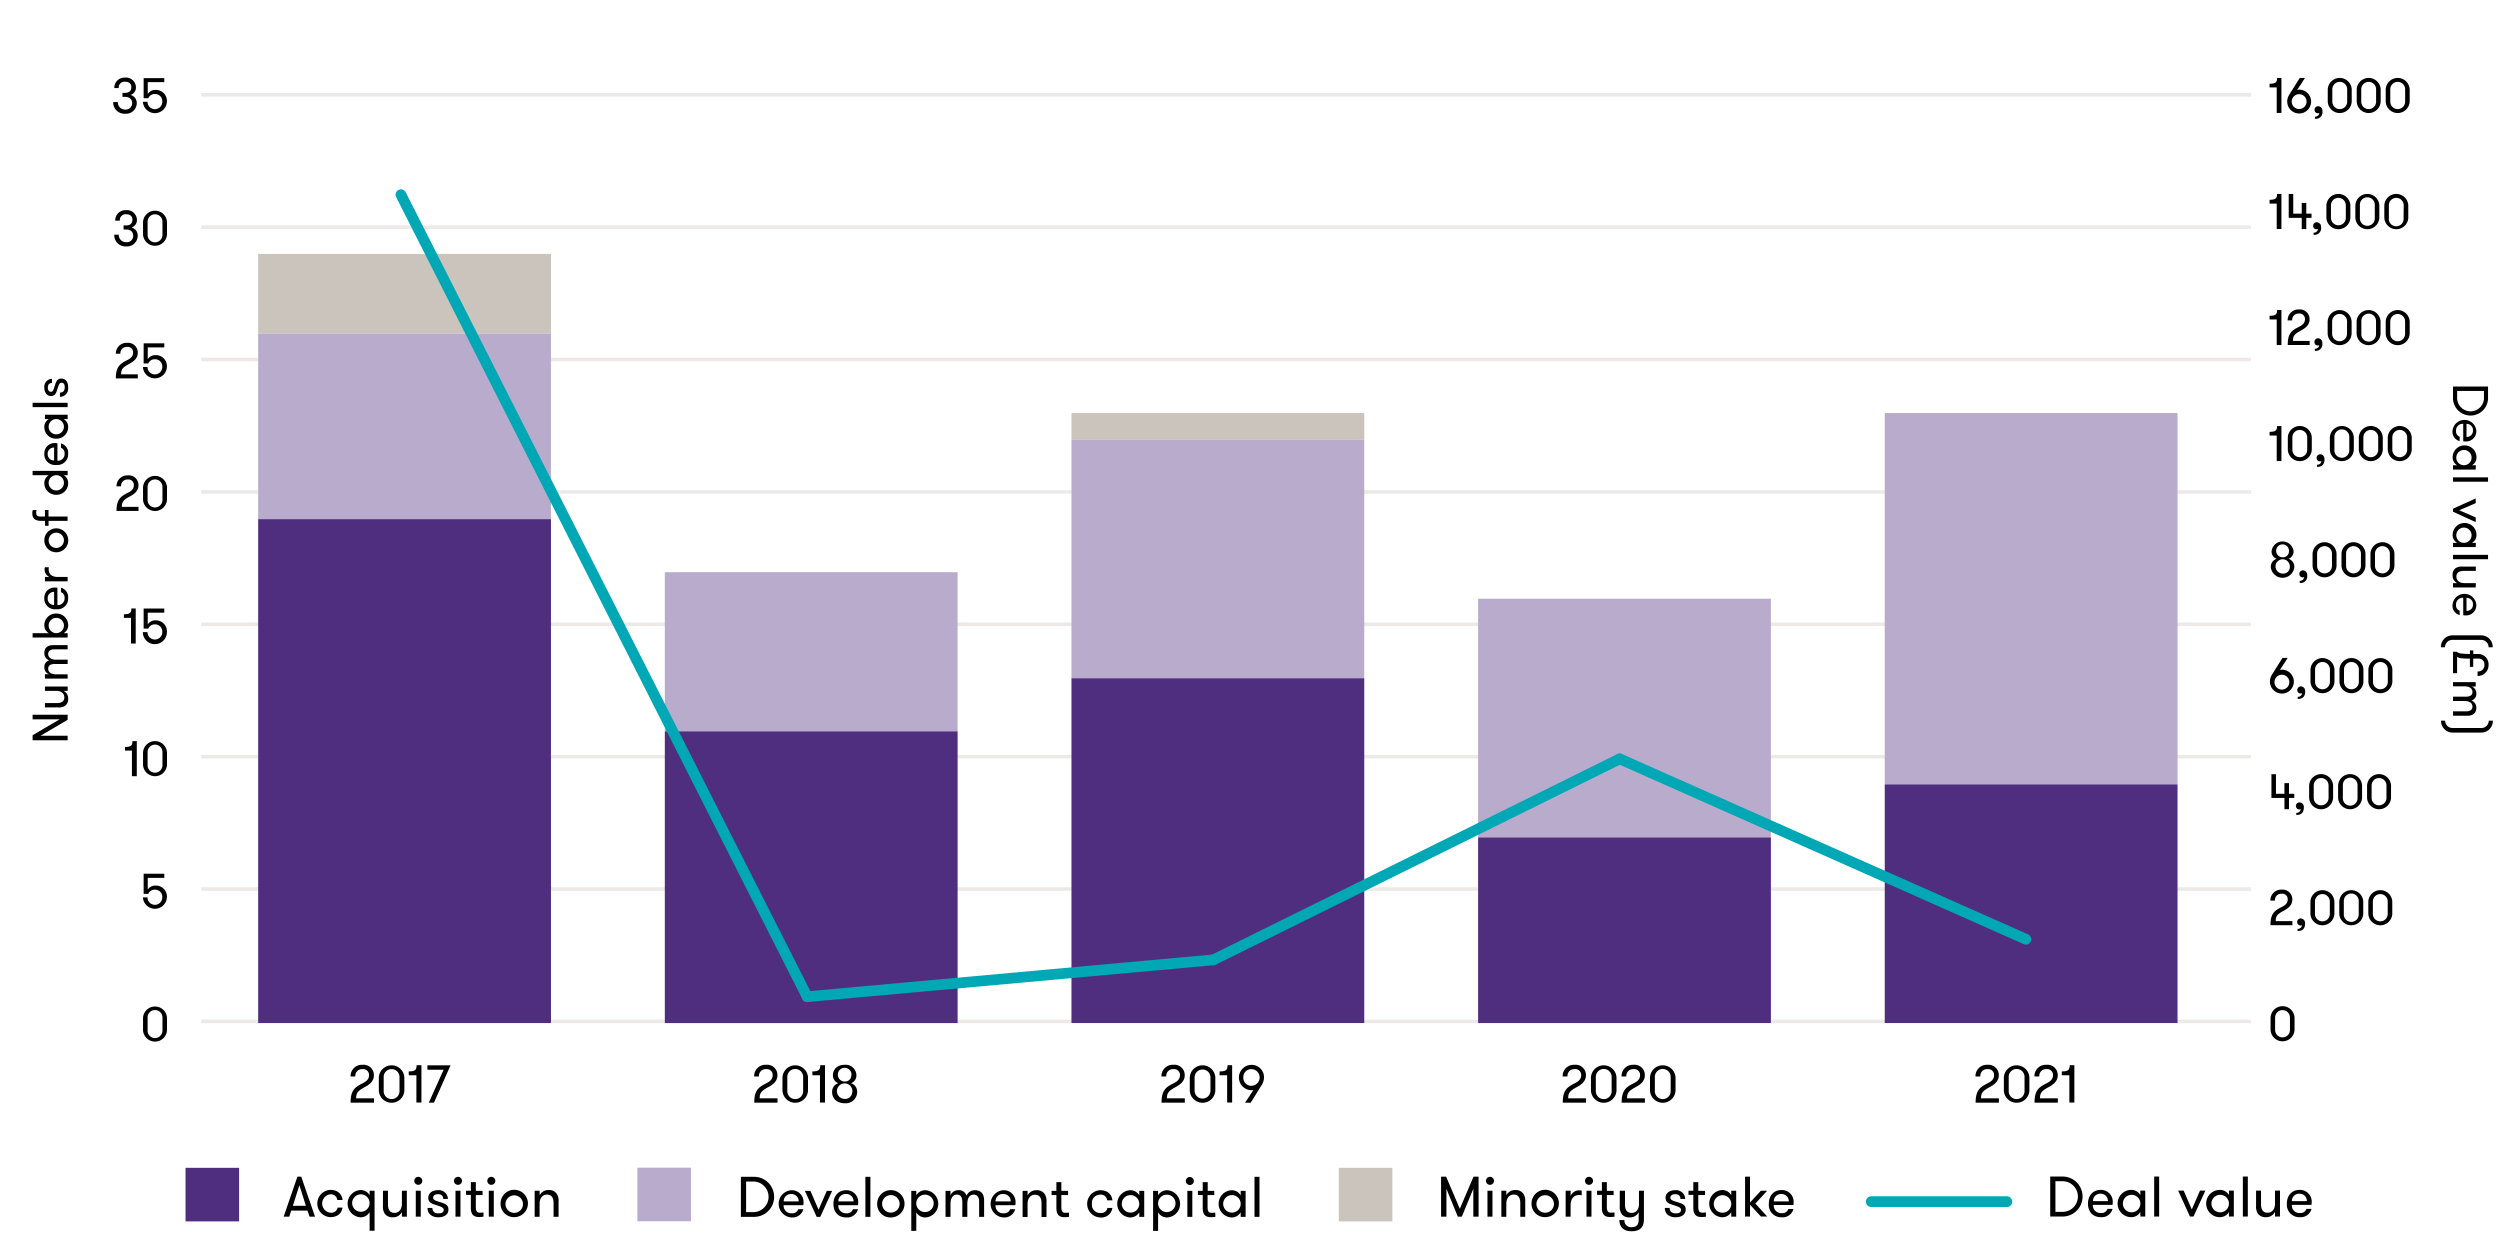
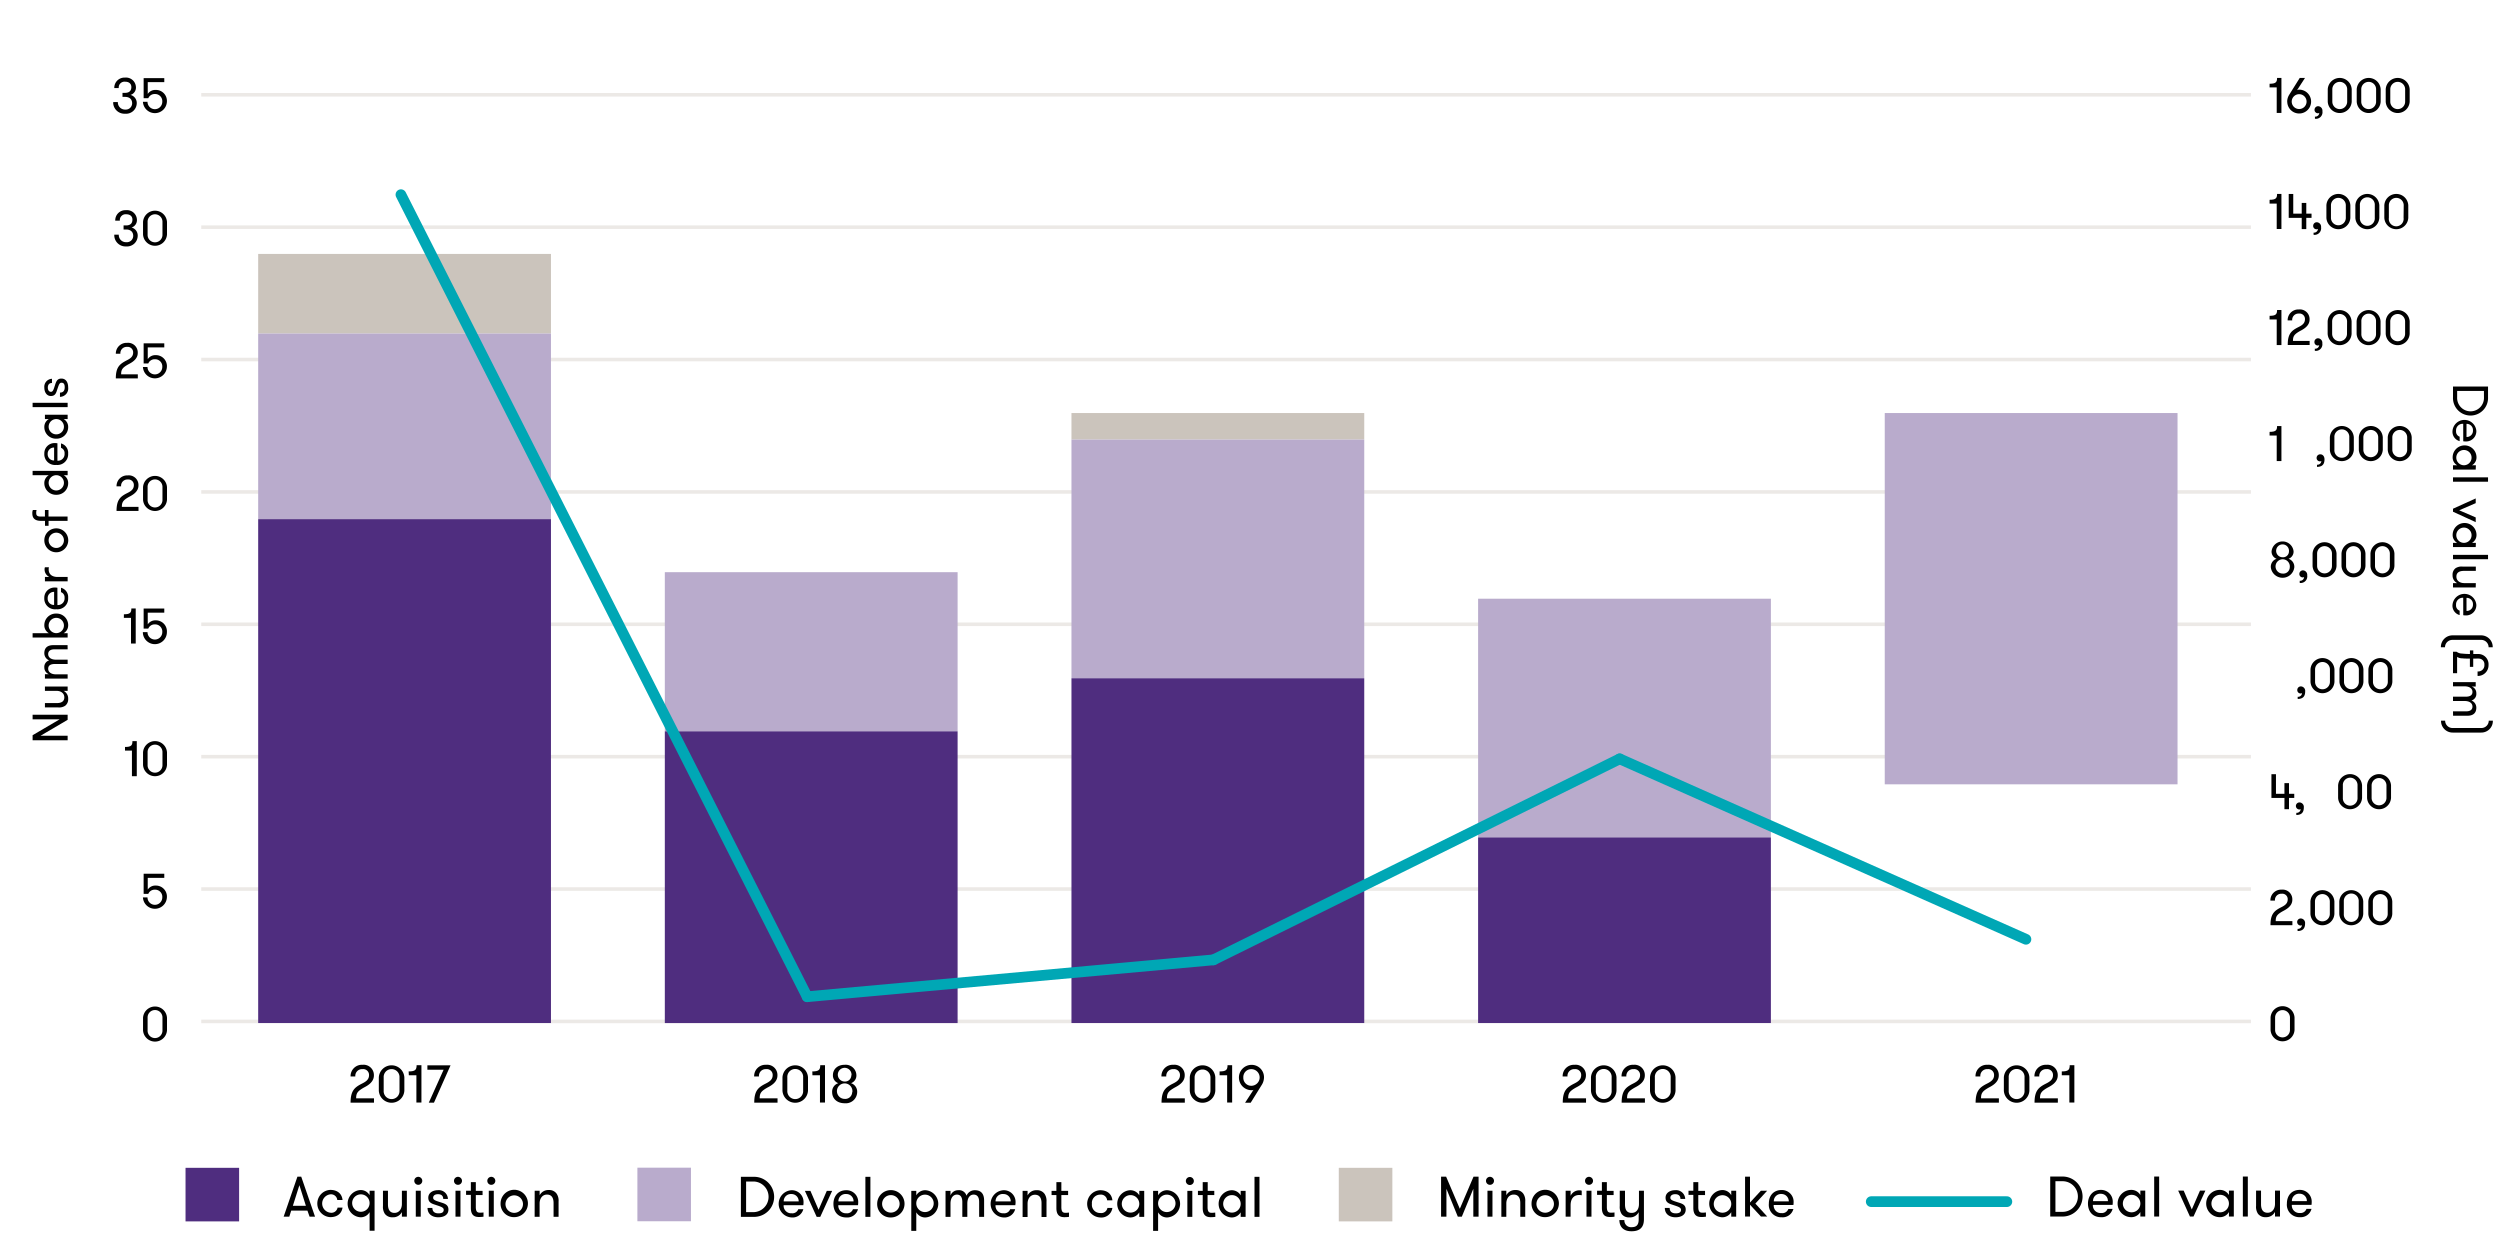
<svg xmlns="http://www.w3.org/2000/svg" id="Layer_1" data-name="Layer 1" viewBox="0 0 700 350">
  <line x1="523.95" y1="336.46" x2="561.92" y2="336.46" style="fill:none;stroke:#00a7b5;stroke-linecap:round;stroke-miterlimit:10;stroke-width:3px" />
  <path d="M577.52,329.43a5.6,5.6,0,1,1,0,11.2h-3.46v-11.2Zm-2,1.31v8.58h2a4.29,4.29,0,1,0,0-8.58Z" />
  <path d="M586,337.37a2.12,2.12,0,0,0,2.26,2.27,1.75,1.75,0,0,0,1.84-1.15h1.41a3.1,3.1,0,0,1-3.25,2.32c-2.45,0-3.63-1.72-3.63-3.81s1.29-3.83,3.58-3.83a3.28,3.28,0,0,1,3.36,3.28,5.83,5.83,0,0,1-.06.92Zm0-1.06h4.21a2,2,0,0,0-2-2.07A2,2,0,0,0,586.05,336.31Z" />
  <path d="M600.67,333.36v7.27H599.3v-1.26a2.9,2.9,0,0,1-2.55,1.44,3.82,3.82,0,0,1,0-7.64,2.9,2.9,0,0,1,2.55,1.44v-1.25ZM599.3,337a2.45,2.45,0,1,0-4.9,0,2.45,2.45,0,1,0,4.9,0Z" />
  <path d="M603.17,329.43h1.39v11.2h-1.39Z" />
  <path d="M611.42,333.36l2.28,5.29,2.3-5.29h1.51l-3.33,7.27h-1l-3.3-7.27Z" />
  <path d="M625.47,333.36v7.27H624.1v-1.26a2.9,2.9,0,0,1-2.55,1.44,3.82,3.82,0,0,1,0-7.64,2.9,2.9,0,0,1,2.55,1.44v-1.25ZM624.1,337a2.45,2.45,0,1,0-4.9,0,2.45,2.45,0,1,0,4.9,0Z" />
  <path d="M628,329.43h1.39v11.2H628Z" />
  <path d="M638.4,333.36v7.27H637v-1.3a2.74,2.74,0,0,1-2.56,1.48,2.59,2.59,0,0,1-2.2-.95,3.5,3.5,0,0,1-.54-2.21v-4.29h1.39v3.85c0,1.34.48,2.36,1.83,2.36s2.08-1.16,2.08-2.48v-3.73Z" />
  <path d="M641.71,337.37a2.12,2.12,0,0,0,2.26,2.27,1.76,1.76,0,0,0,1.84-1.15h1.41a3.1,3.1,0,0,1-3.25,2.32,3.48,3.48,0,0,1-3.64-3.81c0-2.2,1.3-3.83,3.59-3.83a3.28,3.28,0,0,1,3.36,3.28,5.83,5.83,0,0,1-.06.92Zm0-1.06h4.21a2,2,0,0,0-2.05-2.07A2,2,0,0,0,641.73,336.31Z" />
  <rect x="374.86" y="326.99" width="15" height="15" style="fill:#cbc4bc" />
  <path d="M414,340.67h-1.47v-7.81l-3.22,7.81h-1.12L405,332.86v7.81H403.5V329.46h1.41l3.84,9,3.84-9H414Z" />
  <path d="M417.18,329.51a1.14,1.14,0,0,1,1.14,1.14,1.12,1.12,0,0,1-1.14,1.1,1.1,1.1,0,0,1-1.1-1.1A1.12,1.12,0,0,1,417.18,329.51Zm-.69,3.89h1.4v7.27h-1.4Z" />
  <path d="M420.38,333.4h1.39v1.28a2.73,2.73,0,0,1,2.57-1.47,2.51,2.51,0,0,1,2.17,1,3.46,3.46,0,0,1,.56,2.21v4.29h-1.39v-3.86c0-1.34-.48-2.37-1.84-2.37s-2.07,1.19-2.07,2.48v3.75h-1.39Z" />
  <path d="M428.83,337a3.83,3.83,0,1,1,3.81,3.8A3.72,3.72,0,0,1,428.83,337Zm6.27,0a2.45,2.45,0,1,0-2.46,2.56A2.45,2.45,0,0,0,435.1,337Z" />
  <path d="M442.88,334.68a2.87,2.87,0,0,0-.69-.08c-1.61,0-2.42,1.14-2.42,2.88v3.19h-1.39V333.4h1.39v1.43a2.67,2.67,0,0,1,2.42-1.54,1.78,1.78,0,0,1,.69.11Z" />
  <path d="M444.91,329.51a1.14,1.14,0,0,1,1.14,1.14,1.12,1.12,0,0,1-1.14,1.1,1.1,1.1,0,0,1-1.1-1.1A1.12,1.12,0,0,1,444.91,329.51Zm-.69,3.89h1.39v7.27h-1.39Z" />
  <path d="M452.06,340.67a8.05,8.05,0,0,1-1.25.09c-.89,0-2.28-.16-2.28-2.54v-3.65h-1.35V333.4h1.35V331h1.39v2.45h1.89v1.17h-1.89v3.35c0,1.4.5,1.58,1.2,1.58a8.26,8.26,0,0,0,.94-.06Z" />
  <path d="M453.42,341.61h1.41a1.86,1.86,0,0,0,2,2c1.24,0,2-.49,2-2.16v-2.05a2.68,2.68,0,0,1-2.55,1.47,2.55,2.55,0,0,1-2.2-.92,3.61,3.61,0,0,1-.55-2.28V333.4H455v3.81c0,1.41.42,2.4,1.86,2.4s2.05-1.17,2.05-2.48V333.4h1.39v8c0,2.32-1.21,3.35-3.46,3.35C454.75,344.77,453.47,343.71,453.42,341.61Z" />
  <path d="M472,338.67c0,1.45-1.22,2.17-2.85,2.17s-3-.86-3-2.62h1.36c0,1.1.73,1.52,1.71,1.52s1.46-.32,1.46-1-.87-.9-2.32-1.39c-1.11-.35-2-.69-2-2s1.2-2.1,2.7-2.1a2.55,2.55,0,0,1,2.8,2.45h-1.34c0-.85-.51-1.33-1.47-1.33-.77,0-1.35.35-1.35,1s.76.85,2.1,1.28C470.94,337,472,337.29,472,338.67Z" />
  <path d="M477.66,340.67a8.05,8.05,0,0,1-1.25.09c-.89,0-2.28-.16-2.28-2.54v-3.65h-1.35V333.4h1.35V331h1.39v2.45h1.89v1.17h-1.89v3.35c0,1.4.49,1.58,1.2,1.58a8.26,8.26,0,0,0,.94-.06Z" />
  <path d="M486.13,333.4v7.27h-1.38V339.4a2.89,2.89,0,0,1-2.54,1.44,3.82,3.82,0,0,1,0-7.63,2.89,2.89,0,0,1,2.54,1.44V333.4ZM484.75,337a2.45,2.45,0,1,0-2.46,2.56A2.45,2.45,0,0,0,484.75,337Z" />
  <path d="M491.5,337l3.32,3.63h-1.76l-3.05-3.3v3.3h-1.39V329.46H490v7.25l3.05-3.31h1.76Z" />
  <path d="M496.65,337.4a2.12,2.12,0,0,0,2.26,2.28,1.75,1.75,0,0,0,1.84-1.16h1.41a3.09,3.09,0,0,1-3.25,2.32,3.46,3.46,0,0,1-3.63-3.8c0-2.2,1.29-3.83,3.58-3.83a3.27,3.27,0,0,1,3.36,3.28,5.71,5.71,0,0,1-.06.91Zm0-1h4.21a2,2,0,0,0-2.05-2.07A2,2,0,0,0,496.67,336.35Z" />
  <rect x="178.47" y="326.95" width="15" height="15" style="fill:#b9abcc" />
  <path d="M210.91,329.51a5.61,5.61,0,1,1,0,11.21h-3.46V329.51Zm-2,1.31v8.58h2a4.29,4.29,0,1,0,0-8.58Z" />
  <path d="M219.42,337.45a2.11,2.11,0,0,0,2.26,2.27,1.75,1.75,0,0,0,1.84-1.15h1.41a3.1,3.1,0,0,1-3.25,2.32,3.82,3.82,0,0,1-.05-7.63,3.27,3.27,0,0,1,3.36,3.28,5.71,5.71,0,0,1-.06.91Zm0-1.06h4.21a2,2,0,0,0-2.05-2.06A2,2,0,0,0,219.44,336.39Z" />
  <path d="M226.92,333.45l2.28,5.28,2.3-5.28H233l-3.33,7.27h-1l-3.3-7.27Z" />
  <path d="M234.73,337.45a2.12,2.12,0,0,0,2.26,2.27,1.74,1.74,0,0,0,1.84-1.15h1.41a3.1,3.1,0,0,1-3.25,2.32c-2.45,0-3.63-1.71-3.63-3.81s1.29-3.82,3.58-3.82a3.27,3.27,0,0,1,3.36,3.28,5.71,5.71,0,0,1-.06.91Zm0-1.06H239a2,2,0,0,0-2.05-2.06A2,2,0,0,0,234.75,336.39Z" />
  <path d="M242.31,329.51h1.4v11.21h-1.4Z" />
  <path d="M245.61,337.08a3.83,3.83,0,1,1,3.81,3.81A3.72,3.72,0,0,1,245.61,337.08Zm6.28,0a2.45,2.45,0,1,0-4.9,0,2.45,2.45,0,1,0,4.9,0Z" />
  <path d="M256.56,334.7a2.86,2.86,0,0,1,2.53-1.44,3.82,3.82,0,0,1,0,7.63,2.86,2.86,0,0,1-2.53-1.44v5.2h-1.4v-11.2h1.4Zm0,2.38A2.44,2.44,0,1,0,259,334.5,2.44,2.44,0,0,0,256.56,337.08Z" />
  <path d="M274.16,340.72v-4.18c0-1.35-.54-2.05-1.54-2.05s-1.77.83-1.77,2.53v3.7h-1.4v-4.1c0-1.47-.54-2.13-1.52-2.13s-1.79.83-1.79,2.53v3.7h-1.39v-7.27h1.39v1.3a2.24,2.24,0,0,1,2.15-1.49,2.15,2.15,0,0,1,2.33,1.55,2.49,2.49,0,0,1,2.34-1.55c1.94,0,2.59,1.26,2.59,2.86v4.6Z" />
  <path d="M278.75,337.45a2.1,2.1,0,0,0,2.25,2.27,1.76,1.76,0,0,0,1.85-1.15h1.4a3.1,3.1,0,0,1-3.25,2.32,3.82,3.82,0,0,1,0-7.63,3.27,3.27,0,0,1,3.36,3.28,4.91,4.91,0,0,1-.07.91Zm0-1.06H283a2,2,0,0,0-2-2.06A2,2,0,0,0,278.76,336.39Z" />
  <path d="M286.33,333.45h1.39v1.28a2.72,2.72,0,0,1,2.56-1.47,2.52,2.52,0,0,1,2.18,1,3.46,3.46,0,0,1,.56,2.21v4.29h-1.39v-3.86c0-1.35-.48-2.37-1.84-2.37s-2.07,1.18-2.07,2.48v3.75h-1.39Z" />
  <path d="M299.32,340.72a9.49,9.49,0,0,1-1.24.09c-.9,0-2.29-.16-2.29-2.54v-3.65h-1.35v-1.17h1.35V331h1.39v2.45h1.89v1.17h-1.89V338c0,1.41.5,1.59,1.2,1.59a8.06,8.06,0,0,0,.94-.07Z" />
  <path d="M310,336.09a1.76,1.76,0,0,0-2-1.59,2.31,2.31,0,0,0-2.26,2.58,2.28,2.28,0,0,0,2.34,2.56,1.75,1.75,0,0,0,2-1.42h1.39a3.11,3.11,0,0,1-3.44,2.67,3.82,3.82,0,0,1,0-7.63c2.35,0,3.31,1.42,3.44,2.83Z" />
  <path d="M320.38,333.45v7.27H319v-1.27a2.9,2.9,0,0,1-2.55,1.44,3.82,3.82,0,0,1,0-7.63A2.9,2.9,0,0,1,319,334.7v-1.25ZM319,337.08a2.45,2.45,0,1,0-4.9,0,2.45,2.45,0,1,0,4.9,0Z" />
  <path d="M324.27,334.7a2.86,2.86,0,0,1,2.53-1.44,3.82,3.82,0,0,1,0,7.63,2.86,2.86,0,0,1-2.53-1.44v5.2h-1.4v-11.2h1.4Zm0,2.38a2.44,2.44,0,1,0,2.46-2.58A2.44,2.44,0,0,0,324.27,337.08Z" />
  <path d="M333.15,329.56a1.14,1.14,0,0,1,1.13,1.14,1.12,1.12,0,1,1-1.13-1.14Zm-.69,3.89h1.39v7.27h-1.39Z" />
  <path d="M340.3,340.72a9.53,9.53,0,0,1-1.25.09c-.89,0-2.29-.16-2.29-2.54v-3.65h-1.34v-1.17h1.34V331h1.4v2.45H340v1.17h-1.88V338c0,1.41.49,1.59,1.2,1.59a8.42,8.42,0,0,0,.94-.07Z" />
  <path d="M348.77,333.45v7.27h-1.38v-1.27a2.89,2.89,0,0,1-2.55,1.44,3.82,3.82,0,0,1,0-7.63,2.89,2.89,0,0,1,2.55,1.44v-1.25Zm-1.38,3.63a2.45,2.45,0,1,0-4.9,0,2.45,2.45,0,1,0,4.9,0Z" />
  <path d="M351.26,329.51h1.39v11.21h-1.39Z" />
  <rect x="51.95" y="326.99" width="15" height="15" style="fill:#4f2d7f" />
  <path d="M86.68,340.67l-.6-1.71H81.54L81,340.67H79.42l3.86-11.21h1.06l3.87,11.21Zm-2.85-8.82L82,337.63h3.65Z" />
  <path d="M94.44,336a1.76,1.76,0,0,0-2-1.58,2.59,2.59,0,0,0,.08,5.14,1.75,1.75,0,0,0,2-1.43h1.39c-.22,1.51-1.32,2.67-3.44,2.67a3.82,3.82,0,0,1,0-7.63c2.35,0,3.31,1.42,3.44,2.83Z" />
  <path d="M103.49,333.4h1.39v11.21h-1.39V339.4a2.86,2.86,0,0,1-2.53,1.44,3.82,3.82,0,0,1,0-7.63,2.86,2.86,0,0,1,2.53,1.44ZM98.61,337a2.44,2.44,0,1,0,2.42-2.58A2.43,2.43,0,0,0,98.61,337Z" />
  <path d="M113.92,333.4v7.27h-1.39v-1.3a2.72,2.72,0,0,1-2.56,1.47,2.58,2.58,0,0,1-2.19-.94,3.49,3.49,0,0,1-.55-2.21V333.4h1.4v3.84c0,1.35.48,2.37,1.82,2.37s2.08-1.17,2.08-2.48V333.4Z" />
  <path d="M117.11,329.51a1.14,1.14,0,0,1,1.13,1.14,1.12,1.12,0,1,1-1.13-1.14Zm-.69,3.89h1.39v7.27h-1.39Z" />
  <path d="M125.56,338.67c0,1.45-1.22,2.17-2.85,2.17s-3-.86-3-2.62h1.36c0,1.1.73,1.52,1.71,1.52s1.46-.32,1.46-1-.87-.9-2.32-1.39c-1.11-.35-2-.69-2-2s1.2-2.1,2.7-2.1a2.55,2.55,0,0,1,2.8,2.45H124.1c0-.85-.51-1.33-1.47-1.33-.77,0-1.35.35-1.35,1s.75.85,2.1,1.28C124.48,337,125.56,337.29,125.56,338.67Z" />
  <path d="M128.22,329.51a1.14,1.14,0,0,1,1.14,1.14,1.12,1.12,0,0,1-1.14,1.1,1.1,1.1,0,0,1-1.1-1.1A1.13,1.13,0,0,1,128.22,329.51Zm-.68,3.89h1.39v7.27h-1.39Z" />
  <path d="M135.38,340.67a8.15,8.15,0,0,1-1.25.09c-.9,0-2.29-.16-2.29-2.54v-3.65H130.5V333.4h1.34V331h1.39v2.45h1.89v1.17h-1.89v3.35c0,1.4.5,1.58,1.2,1.58a8.61,8.61,0,0,0,.95-.06Z" />
  <path d="M137.55,329.51a1.14,1.14,0,0,1,1.14,1.14,1.12,1.12,0,0,1-1.14,1.1,1.1,1.1,0,0,1-1.1-1.1A1.12,1.12,0,0,1,137.55,329.51Zm-.69,3.89h1.4v7.27h-1.4Z" />
  <path d="M140.16,337a3.83,3.83,0,1,1,3.81,3.8A3.73,3.73,0,0,1,140.16,337Zm6.27,0A2.45,2.45,0,1,0,144,339.6,2.45,2.45,0,0,0,146.43,337Z" />
  <path d="M149.71,333.4h1.39v1.28a2.73,2.73,0,0,1,2.57-1.47,2.51,2.51,0,0,1,2.17,1,3.46,3.46,0,0,1,.56,2.21v4.29H155v-3.86c0-1.34-.48-2.37-1.84-2.37s-2.07,1.19-2.07,2.48v3.75h-1.39Z" />
  <path d="M16.71,201.41H9.13v-1.28h9.81v1.42L11.36,206h7.58v1.27H9.13v-1.41Z" />
  <path d="M12.58,192.22h6.36v1.22H17.8a2.39,2.39,0,0,1,1.29,2.24,2.27,2.27,0,0,1-.83,1.92,3,3,0,0,1-1.93.48H12.58v-1.22h3.36c1.17,0,2.07-.42,2.07-1.6s-1-1.82-2.17-1.82H12.58Z" />
  <path d="M18.94,181.81H15.28c-1.18,0-1.79.47-1.79,1.34s.72,1.56,2.21,1.56h3.24v1.21H15.35c-1.29,0-1.86.48-1.86,1.33s.72,1.57,2.21,1.57h3.24V190H12.58v-1.22h1.13a2,2,0,0,1-1.3-1.87,1.89,1.89,0,0,1,1.36-2,2.17,2.17,0,0,1-1.36-2c0-1.7,1.1-2.27,2.51-2.27h4Z" />
  <path d="M18.94,177.29v1.22H9.13v-1.22h4.54a2.52,2.52,0,0,1-1.26-2.22,3.24,3.24,0,0,1,3.35-3.27,3.23,3.23,0,0,1,3.33,3.27,2.52,2.52,0,0,1-1.26,2.22ZM15.76,173a2.14,2.14,0,1,0,0,4.28,2.14,2.14,0,1,0,0-4.28Z" />
  <path d="M16.08,169.41a1.85,1.85,0,0,0,2-2,1.55,1.55,0,0,0-1-1.61v-1.23a2.7,2.7,0,0,1,2,2.84,3,3,0,0,1-3.33,3.18,3,3,0,0,1-3.35-3.14,2.86,2.86,0,0,1,2.87-2.94,4.44,4.44,0,0,1,.8.06Zm-.93,0v-3.68a1.71,1.71,0,0,0-1.8,1.79A1.75,1.75,0,0,0,15.15,169.39Z" />
  <path d="M13.7,158.83a2.24,2.24,0,0,0-.07.61c0,1.41,1,2.11,2.52,2.11h2.79v1.22H12.58v-1.22h1.24a2.33,2.33,0,0,1-1.34-2.11,1.59,1.59,0,0,1,.1-.61Z" />
  <path d="M15.76,154.64a3.35,3.35,0,1,1,0-6.7,3.35,3.35,0,0,1,0,6.7Zm0-5.49a2.14,2.14,0,1,0,0,4.28,2.14,2.14,0,1,0,0-4.28Z" />
  <path d="M10.25,142.8a2.31,2.31,0,0,0-.11.72c0,.52,0,1.11,1.2,1.11h1.24V142.8h1v1.83h5.34v1.21H13.6v1.38h-1v-1.38H11.47c-2.31,0-2.42-1.41-2.42-2.17a2.07,2.07,0,0,1,.16-.87Z" />
  <path d="M17.83,133.05a2.52,2.52,0,0,1,1.26,2.22,3.24,3.24,0,0,1-3.33,3.27,3.25,3.25,0,0,1-3.35-3.27,2.52,2.52,0,0,1,1.26-2.22H9.13v-1.21h9.81v1.21Zm-2.07,0a2.14,2.14,0,1,0,0,4.28,2.14,2.14,0,1,0,0-4.28Z" />
  <path d="M16.08,129a1.85,1.85,0,0,0,2-2,1.55,1.55,0,0,0-1-1.61v-1.23a2.71,2.71,0,0,1,2,2.84,3,3,0,0,1-3.33,3.18A3,3,0,0,1,12.41,127a2.86,2.86,0,0,1,2.87-2.94,4.44,4.44,0,0,1,.8.06Zm-.93,0v-3.68a1.71,1.71,0,0,0-1.8,1.79A1.74,1.74,0,0,0,15.15,128.93Z" />
  <path d="M12.58,116.13h6.36v1.21H17.83a2.52,2.52,0,0,1,1.26,2.23,3.24,3.24,0,0,1-3.33,3.26,3.24,3.24,0,0,1-3.35-3.26,2.52,2.52,0,0,1,1.26-2.23H12.58Zm3.18,1.21a2.14,2.14,0,1,0,0,4.28,2.14,2.14,0,1,0,0-4.28Z" />
  <path d="M9.13,114v-1.22h9.81V114Z" />
  <path d="M17.18,106c1.28,0,1.91,1.06,1.91,2.49a2.35,2.35,0,0,1-2.3,2.63v-1.19c1,0,1.33-.64,1.33-1.5s-.28-1.27-.91-1.27-.78.76-1.22,2c-.3,1-.6,1.72-1.75,1.72s-1.83-1.05-1.83-2.36a2.24,2.24,0,0,1,2.14-2.46v1.18c-.74,0-1.16.45-1.16,1.29,0,.67.31,1.18.88,1.18s.74-.66,1.12-1.84C15.7,106.89,16,106,17.18,106Z" />
  <path d="M635.76,284.91a3.36,3.36,0,0,1,6.71,0v3.48a3.36,3.36,0,0,1-6.71,0Zm5.43,0a2.08,2.08,0,1,0-4.16,0v3.48a2.08,2.08,0,1,0,4.16,0Z" />
  <path d="M638.47,254.17c1-.5,2.09-1,2.09-2.34a1.52,1.52,0,0,0-1.72-1.58,1.75,1.75,0,0,0-1.85,1.92h-1.28a3,3,0,0,1,3.14-3.07,2.72,2.72,0,0,1,3,2.85c0,1.82-1.8,2.73-2.65,3.18-1.64.92-2,1.45-2,2.78h4.67v1.15h-6.13C635.71,256,636.77,255.07,638.47,254.17Z" />
  <path d="M644.24,257.17a1.26,1.26,0,0,1,1.18,1.41c0,1.55-.8,2.09-2.1,2.11v-.61a1.12,1.12,0,0,0,1-.43,1.1,1.1,0,0,0,.21-.62.52.52,0,0,1-.33.12,1,1,0,0,1-1-1A1,1,0,0,1,644.24,257.17Z" />
  <path d="M646.92,252.42a3.36,3.36,0,0,1,6.71,0v3.48a3.36,3.36,0,0,1-6.71,0Zm5.43,0a2.08,2.08,0,1,0-4.16,0v3.48a2.08,2.08,0,1,0,4.16,0Z" />
  <path d="M655,252.42a3.36,3.36,0,0,1,6.71,0v3.48a3.36,3.36,0,0,1-6.71,0Zm5.44,0a2.09,2.09,0,1,0-4.17,0v3.48a2.09,2.09,0,1,0,4.17,0Z" />
  <path d="M663.13,252.42a3.36,3.36,0,0,1,6.71,0v3.48a3.36,3.36,0,0,1-6.71,0Zm5.43,0a2.08,2.08,0,1,0-4.16,0v3.48a2.08,2.08,0,1,0,4.16,0Z" />
  <path d="M639.65,223.42H636v-6.65h1.27v5.5h2.37v-3h1.28v3h1.47v1.15h-1.47v3.15h-1.28Z" />
  <path d="M643.89,224.68a1.26,1.26,0,0,1,1.18,1.41c0,1.55-.8,2.09-2.1,2.11v-.61a1.12,1.12,0,0,0,1-.43,1.1,1.1,0,0,0,.21-.62.52.52,0,0,1-.33.12,1,1,0,0,1-1-1A1,1,0,0,1,643.89,224.68Z" />
-   <path d="M646.56,219.93a3.36,3.36,0,0,1,6.71,0v3.48a3.36,3.36,0,0,1-6.71,0Zm5.44,0a2.08,2.08,0,1,0-4.16,0v3.48a2.08,2.08,0,1,0,4.16,0Z" />
  <path d="M654.67,219.93a3.36,3.36,0,0,1,6.71,0v3.48a3.36,3.36,0,0,1-6.71,0Zm5.44,0a2.08,2.08,0,0,0-2.11-2.18,2.06,2.06,0,0,0-2,2.18v3.48a2.07,2.07,0,0,0,2,2.18,2.09,2.09,0,0,0,2.11-2.18Z" />
  <path d="M662.78,219.93a3.36,3.36,0,0,1,6.71,0v3.48a3.36,3.36,0,0,1-6.71,0Zm5.43,0a2.08,2.08,0,1,0-4.16,0v3.48a2.08,2.08,0,1,0,4.16,0Z" />
-   <path d="M635.58,190.9a3.71,3.71,0,0,1,.57-2l2.93-4.67h1.47l-2.24,3.44a1.06,1.06,0,0,1,.6-.17,3.35,3.35,0,1,1-3.33,3.35Zm5.43,0a2.08,2.08,0,1,0-2.1,2.19A2.08,2.08,0,0,0,641,190.9Z" />
  <path d="M644.27,192.19a1.26,1.26,0,0,1,1.18,1.41c0,1.55-.8,2.09-2.1,2.11v-.61a1.09,1.09,0,0,0,1-.43,1,1,0,0,0,.21-.62.47.47,0,0,1-.32.12.94.94,0,0,1-1-1A1,1,0,0,1,644.27,192.19Z" />
  <path d="M646.94,187.44a3.36,3.36,0,0,1,6.71,0v3.48a3.36,3.36,0,0,1-6.71,0Zm5.44,0a2.08,2.08,0,1,0-4.16,0v3.48a2.08,2.08,0,1,0,4.16,0Z" />
  <path d="M655.05,187.44a3.36,3.36,0,0,1,6.71,0v3.48a3.36,3.36,0,0,1-6.71,0Zm5.43,0a2.08,2.08,0,1,0-4.16,0v3.48a2.08,2.08,0,1,0,4.16,0Z" />
  <path d="M663.15,187.44a3.36,3.36,0,0,1,6.71,0v3.48a3.36,3.36,0,0,1-6.71,0Zm5.44,0a2.08,2.08,0,1,0-4.16,0v3.48a2.08,2.08,0,1,0,4.16,0Z" />
  <path d="M635.83,158.83a2.34,2.34,0,0,1,1.62-2.37,2.13,2.13,0,0,1-1.41-2.11,3.1,3.1,0,0,1,6.16,0,2.13,2.13,0,0,1-1.41,2.11,2.37,2.37,0,0,1,1.62,2.37,3.31,3.31,0,0,1-6.58,0Zm5.31,0a2,2,0,1,0-2,1.77A1.81,1.81,0,0,0,641.14,158.83Zm-.23-4.43a1.8,1.8,0,1,0-1.79,1.63A1.64,1.64,0,0,0,640.91,154.4Z" />
  <path d="M644.84,159.7a1.26,1.26,0,0,1,1.18,1.41,1.85,1.85,0,0,1-2.1,2.11v-.61a1.08,1.08,0,0,0,1.22-1.05.51.51,0,0,1-.32.11.94.94,0,0,1-1-1A1,1,0,0,1,644.84,159.7Z" />
  <path d="M647.52,155a3.36,3.36,0,0,1,6.71,0v3.47a3.36,3.36,0,0,1-6.71,0Zm5.43,0a2.08,2.08,0,1,0-4.16,0v3.47a2.08,2.08,0,1,0,4.16,0Z" />
  <path d="M655.62,155a3.36,3.36,0,0,1,6.71,0v3.47a3.36,3.36,0,0,1-6.71,0Zm5.44,0a2.08,2.08,0,1,0-4.16,0v3.47a2.08,2.08,0,1,0,4.16,0Z" />
  <path d="M663.73,155a3.36,3.36,0,0,1,6.71,0v3.47a3.36,3.36,0,0,1-6.71,0Zm5.43,0a2.08,2.08,0,1,0-4.16,0v3.47a2.08,2.08,0,1,0,4.16,0Z" />
  <path d="M635.49,120.92c1.75,0,2.09-.45,2.09-1.62h1.22v9.8h-1.32v-7.16h-2Z" />
-   <path d="M640.59,122.46a3.36,3.36,0,0,1,6.71,0v3.48a3.36,3.36,0,0,1-6.71,0Zm5.43,0a2.08,2.08,0,1,0-4.16,0v3.48a2.08,2.08,0,1,0,4.16,0Z" />
  <path d="M649.69,127.21c.7,0,1.17.59,1.17,1.41,0,1.55-.79,2.09-2.1,2.11v-.61a1.11,1.11,0,0,0,1-.43,1.07,1.07,0,0,0,.21-.62.47.47,0,0,1-.32.11.94.94,0,0,1-1-1A1,1,0,0,1,649.69,127.21Z" />
  <path d="M652.36,122.46a3.36,3.36,0,0,1,6.71,0v3.48a3.36,3.36,0,0,1-6.71,0Zm5.44,0a2.09,2.09,0,1,0-4.17,0v3.48a2.09,2.09,0,1,0,4.17,0Z" />
  <path d="M660.47,122.46a3.36,3.36,0,0,1,6.71,0v3.48a3.36,3.36,0,0,1-6.71,0Zm5.43,0a2.08,2.08,0,1,0-4.16,0v3.48a2.08,2.08,0,1,0,4.16,0Z" />
  <path d="M668.57,122.46a3.36,3.36,0,0,1,6.71,0v3.48a3.36,3.36,0,0,1-6.71,0Zm5.44,0a2.08,2.08,0,1,0-4.16,0v3.48a2.08,2.08,0,1,0,4.16,0Z" />
  <path d="M635.49,88.43c1.75,0,2.09-.45,2.09-1.63h1.22v9.81h-1.32V89.45h-2Z" />
  <path d="M643.3,91.72c1-.5,2.09-1,2.09-2.34a1.52,1.52,0,0,0-1.72-1.58,1.75,1.75,0,0,0-1.85,1.92h-1.28a3,3,0,0,1,3.14-3.07,2.71,2.71,0,0,1,3,2.84c0,1.82-1.8,2.74-2.65,3.18-1.64.93-2,1.46-2,2.79h4.67v1.15h-6.13C640.54,93.51,641.6,92.62,643.3,91.72Z" />
  <path d="M649.07,94.72a1.26,1.26,0,0,1,1.18,1.41,1.84,1.84,0,0,1-2.1,2.1v-.6a1.08,1.08,0,0,0,1.22-1,.52.52,0,0,1-.33.11.94.94,0,0,1-1-1A1,1,0,0,1,649.07,94.72Z" />
  <path d="M651.74,90a3.36,3.36,0,0,1,6.71,0v3.47a3.36,3.36,0,0,1-6.71,0Zm5.44,0A2.08,2.08,0,1,0,653,90v3.47a2.08,2.08,0,1,0,4.16,0Z" />
  <path d="M659.85,90a3.36,3.36,0,0,1,6.71,0v3.47a3.36,3.36,0,0,1-6.71,0Zm5.44,0a2.08,2.08,0,0,0-2.11-2.18,2.06,2.06,0,0,0-2,2.18v3.47a2.07,2.07,0,0,0,2,2.19,2.1,2.1,0,0,0,2.11-2.19Z" />
  <path d="M668,90a3.36,3.36,0,0,1,6.71,0v3.47a3.36,3.36,0,0,1-6.71,0Zm5.43,0a2.08,2.08,0,1,0-4.16,0v3.47a2.08,2.08,0,1,0,4.16,0Z" />
  <path d="M635.49,55.94c1.75,0,2.09-.45,2.09-1.63h1.22v9.81h-1.32V57h-2Z" />
  <path d="M644.48,61h-3.64V54.31h1.27v5.51h2.37v-3h1.28v3h1.47V61h-1.47v3.15h-1.28Z" />
  <path d="M648.72,62.23a1.26,1.26,0,0,1,1.18,1.41,1.84,1.84,0,0,1-2.1,2.1v-.6a1.11,1.11,0,0,0,1-.43,1.09,1.09,0,0,0,.22-.62.52.52,0,0,1-.33.11.94.94,0,0,1-1-1A1,1,0,0,1,648.72,62.23Z" />
  <path d="M651.39,57.48a3.36,3.36,0,0,1,6.71,0V61a3.36,3.36,0,0,1-6.71,0Zm5.44,0a2.08,2.08,0,1,0-4.16,0V61a2.08,2.08,0,1,0,4.16,0Z" />
  <path d="M659.5,57.48a3.36,3.36,0,0,1,6.71,0V61a3.36,3.36,0,0,1-6.71,0Zm5.44,0a2.09,2.09,0,1,0-4.17,0V61a2.09,2.09,0,1,0,4.17,0Z" />
  <path d="M667.61,57.48a3.36,3.36,0,0,1,6.71,0V61a3.36,3.36,0,0,1-6.71,0Zm5.43,0a2.08,2.08,0,1,0-4.16,0V61A2.08,2.08,0,1,0,673,61Z" />
  <path d="M635.49,23.45c1.75,0,2.09-.45,2.09-1.63h1.22v9.81h-1.32V24.47h-2Z" />
  <path d="M640.41,28.45A3.68,3.68,0,0,1,641,26.5l2.93-4.68h1.47l-2.24,3.45a1.06,1.06,0,0,1,.6-.17,3.34,3.34,0,1,1-3.33,3.35Zm5.43,0a2.08,2.08,0,1,0-4.16,0,2.08,2.08,0,1,0,4.16,0Z" />
  <path d="M649.1,29.74a1.26,1.26,0,0,1,1.18,1.41,1.84,1.84,0,0,1-2.1,2.1v-.6a1.11,1.11,0,0,0,1-.43,1.07,1.07,0,0,0,.21-.62.47.47,0,0,1-.32.11.94.94,0,0,1-1-1A1,1,0,0,1,649.1,29.74Z" />
  <path d="M651.77,25a3.36,3.36,0,0,1,6.71,0v3.47a3.36,3.36,0,0,1-6.71,0Zm5.44,0a2.08,2.08,0,1,0-4.16,0v3.47a2.08,2.08,0,1,0,4.16,0Z" />
  <path d="M659.88,25a3.36,3.36,0,0,1,6.71,0v3.47a3.36,3.36,0,0,1-6.71,0Zm5.43,0a2.08,2.08,0,1,0-4.16,0v3.47a2.08,2.08,0,1,0,4.16,0Z" />
  <path d="M668,25a3.36,3.36,0,0,1,6.71,0v3.47a3.36,3.36,0,0,1-6.71,0Zm5.44,0a2.08,2.08,0,1,0-4.16,0v3.47a2.08,2.08,0,1,0,4.16,0Z" />
  <path d="M556.12,303.54c1.07-.54,2.22-1.09,2.22-2.49a1.63,1.63,0,0,0-1.84-1.69,1.87,1.87,0,0,0-2,2.05h-1.36a3.17,3.17,0,0,1,3.34-3.27,2.89,2.89,0,0,1,3.18,3c0,1.94-1.91,2.91-2.82,3.39-1.75,1-2.15,1.55-2.15,3h5v1.22h-6.52C553.18,305.45,554.3,304.5,556.12,303.54Z" />
  <path d="M561.08,301.68a3.58,3.58,0,0,1,7.15,0v3.7a3.58,3.58,0,0,1-7.15,0Zm5.79,0a2.22,2.22,0,1,0-4.43,0v3.7a2.22,2.22,0,1,0,4.43,0Z" />
  <path d="M572.62,303.54c1.07-.54,2.22-1.09,2.22-2.49a1.63,1.63,0,0,0-1.84-1.69,1.88,1.88,0,0,0-2,2.05h-1.36a3.18,3.18,0,0,1,3.35-3.27,2.89,2.89,0,0,1,3.18,3c0,1.94-1.91,2.91-2.82,3.39-1.75,1-2.15,1.55-2.15,3h5v1.22h-6.53C569.67,305.45,570.79,304.5,572.62,303.54Z" />
  <path d="M577.3,300c1.86,0,2.22-.48,2.22-1.74h1.3v10.45h-1.4v-7.63H577.3Z" />
  <path d="M440.51,303.54c1.07-.54,2.22-1.09,2.22-2.49a1.63,1.63,0,0,0-1.83-1.69,1.87,1.87,0,0,0-2,2.05h-1.36a3.17,3.17,0,0,1,3.34-3.27,2.88,2.88,0,0,1,3.18,3c0,1.94-1.91,2.91-2.82,3.39-1.75,1-2.15,1.55-2.15,3h5v1.22h-6.52C437.57,305.45,438.69,304.5,440.51,303.54Z" />
  <path d="M445.47,301.68a3.58,3.58,0,0,1,7.15,0v3.7a3.58,3.58,0,0,1-7.15,0Zm5.79,0a2.22,2.22,0,1,0-4.43,0v3.7a2.22,2.22,0,1,0,4.43,0Z" />
  <path d="M457,303.54c1.07-.54,2.22-1.09,2.22-2.49a1.63,1.63,0,0,0-1.84-1.69,1.88,1.88,0,0,0-2,2.05h-1.35a3.17,3.17,0,0,1,3.34-3.27,2.89,2.89,0,0,1,3.18,3c0,1.94-1.91,2.91-2.82,3.39-1.75,1-2.15,1.55-2.15,3h5v1.22h-6.52C454.07,305.45,455.18,304.5,457,303.54Z" />
  <path d="M462,301.68a3.58,3.58,0,0,1,7.15,0v3.7a3.58,3.58,0,0,1-7.15,0Zm5.79,0a2.22,2.22,0,1,0-4.43,0v3.7a2.22,2.22,0,1,0,4.43,0Z" />
  <path d="M328.17,303.54c1.08-.54,2.22-1.09,2.22-2.49a1.63,1.63,0,0,0-1.83-1.69,1.87,1.87,0,0,0-2,2.05h-1.36a3.17,3.17,0,0,1,3.34-3.27,2.88,2.88,0,0,1,3.18,3c0,1.94-1.91,2.91-2.82,3.39-1.74,1-2.15,1.55-2.15,3h5v1.22h-6.52C325.23,305.45,326.35,304.5,328.17,303.54Z" />
  <path d="M333.14,301.68a3.58,3.58,0,0,1,7.15,0v3.7a3.58,3.58,0,0,1-7.15,0Zm5.79,0a2.22,2.22,0,1,0-4.44,0v3.7a2.22,2.22,0,1,0,4.44,0Z" />
  <path d="M341.49,300c1.87,0,2.22-.48,2.22-1.74H345v10.45h-1.4v-7.63h-2.12Z" />
  <path d="M353.92,301.69a4,4,0,0,1-.63,2.08l-3.1,5h-1.57l2.37-3.64a.68.68,0,0,1-.46.13,3.55,3.55,0,1,1-.16-7.1A3.46,3.46,0,0,1,353.92,301.69Zm-5.79,0a2.22,2.22,0,0,0,2.24,2.33,2.33,2.33,0,0,0,0-4.66A2.22,2.22,0,0,0,348.13,301.69Z" />
  <path d="M214.13,303.54c1.07-.54,2.22-1.09,2.22-2.49a1.63,1.63,0,0,0-1.84-1.69,1.88,1.88,0,0,0-2,2.05h-1.35a3.17,3.17,0,0,1,3.34-3.27,2.88,2.88,0,0,1,3.18,3c0,1.94-1.91,2.91-2.82,3.39-1.75,1-2.15,1.55-2.15,3h5v1.22h-6.52C211.19,305.45,212.31,304.5,214.13,303.54Z" />
  <path d="M219.09,301.68a3.58,3.58,0,0,1,7.15,0v3.7a3.58,3.58,0,0,1-7.15,0Zm5.79,0a2.22,2.22,0,1,0-4.43,0v3.7a2.22,2.22,0,1,0,4.43,0Z" />
  <path d="M227.45,300c1.86,0,2.22-.48,2.22-1.74H231v10.45h-1.41v-7.63h-2.11Z" />
  <path d="M233,305.81a2.48,2.48,0,0,1,1.73-2.52,2.27,2.27,0,0,1-1.51-2.25c0-1.62,1.24-2.9,3.29-2.9a3,3,0,0,1,3.28,2.9,2.27,2.27,0,0,1-1.51,2.25,2.51,2.51,0,0,1,1.73,2.52,3.19,3.19,0,0,1-3.5,3.1C234.28,308.91,233,307.53,233,305.81Zm5.66,0a2.17,2.17,0,1,0-2.15,1.88A1.93,1.93,0,0,0,238.61,305.81Zm-.24-4.72a1.92,1.92,0,1,0-1.91,1.74A1.75,1.75,0,0,0,238.37,301.09Z" />
  <path d="M101.1,303.54c1.08-.54,2.23-1.09,2.23-2.49a1.63,1.63,0,0,0-1.84-1.69,1.88,1.88,0,0,0-2,2.05H98.16a3.18,3.18,0,0,1,3.35-3.27,2.89,2.89,0,0,1,3.18,3c0,1.94-1.91,2.91-2.82,3.39-1.75,1-2.15,1.55-2.15,3h5v1.22H98.16C98.16,305.45,99.28,304.5,101.1,303.54Z" />
  <path d="M106.07,301.68a3.58,3.58,0,0,1,7.15,0v3.7a3.58,3.58,0,0,1-7.15,0Zm5.79,0a2.22,2.22,0,0,0-2.24-2.33,2.2,2.2,0,0,0-2.19,2.33v3.7a2.22,2.22,0,1,0,4.43,0Z" />
  <path d="M114.42,300c1.87,0,2.23-.48,2.23-1.74H118v10.45h-1.41v-7.63h-2.12Z" />
  <path d="M126.15,298.3l-4.64,10.45h-1.45l4.15-9.22h-4.54V298.3Z" />
  <path d="M40.05,285a3.36,3.36,0,0,1,6.71,0v3.47a3.36,3.36,0,0,1-6.71,0Zm5.44,0a2.09,2.09,0,0,0-2.11-2.19A2.07,2.07,0,0,0,41.33,285v3.47a2.07,2.07,0,0,0,2.05,2.19,2.1,2.1,0,0,0,2.11-2.19Z" />
  <path d="M40.22,244.65H46v1.15H41.37v3.28a2.54,2.54,0,0,1,2.2-1.12,3.08,3.08,0,0,1,3.16,3.32,3.36,3.36,0,0,1-6.71,0H41.3a2.07,2.07,0,1,0,4.14,0,2,2,0,0,0-2.08-2.17,1.91,1.91,0,0,0-1.84,1.18h-1.3Z" />
  <path d="M35,209.15c1.75,0,2.08-.45,2.08-1.63h1.22v9.81H36.94v-7.16H35Z" />
  <path d="M40.05,210.69a3.36,3.36,0,0,1,6.71,0v3.47a3.36,3.36,0,0,1-6.71,0Zm5.44,0a2.09,2.09,0,0,0-2.11-2.19,2.07,2.07,0,0,0-2.05,2.19v3.47a2.07,2.07,0,0,0,2.05,2.19,2.1,2.1,0,0,0,2.11-2.19Z" />
  <path d="M34.69,172c1.75,0,2.09-.45,2.09-1.63H38v9.81H36.68V173h-2Z" />
  <path d="M40.22,170.39H46v1.15H41.37v3.28a2.54,2.54,0,0,1,2.2-1.12A3.08,3.08,0,0,1,46.73,177,3.36,3.36,0,0,1,40,177H41.3a2.07,2.07,0,1,0,4.14,0,2,2,0,0,0-2.08-2.17A1.91,1.91,0,0,0,41.52,176h-1.3Z" />
  <path d="M35.39,138.18c1-.5,2.09-1,2.09-2.34a1.53,1.53,0,0,0-1.73-1.58,1.75,1.75,0,0,0-1.84,1.92H32.63a3,3,0,0,1,3.14-3.07,2.71,2.71,0,0,1,3,2.84c0,1.82-1.79,2.73-2.65,3.18-1.63.93-2,1.46-2,2.79h4.66v1.15H32.63C32.63,140,33.68,139.08,35.39,138.18Z" />
  <path d="M40.05,136.43a3.36,3.36,0,0,1,6.71,0v3.47a3.36,3.36,0,0,1-6.71,0Zm5.44,0a2.09,2.09,0,0,0-2.11-2.19,2.07,2.07,0,0,0-2.05,2.19v3.47a2.07,2.07,0,0,0,2.05,2.19,2.1,2.1,0,0,0,2.11-2.19Z" />
  <path d="M35.19,101.05c1-.5,2.09-1,2.09-2.34a1.53,1.53,0,0,0-1.72-1.58,1.75,1.75,0,0,0-1.85,1.92H32.43A3,3,0,0,1,35.57,96a2.71,2.71,0,0,1,3,2.84c0,1.82-1.8,2.74-2.65,3.18-1.64.93-2,1.46-2,2.79h4.67v1.15H32.43C32.43,102.84,33.49,102,35.19,101.05Z" />
  <path d="M40.22,96.13H46v1.15H41.37v3.28a2.54,2.54,0,0,1,2.2-1.12,3.08,3.08,0,0,1,3.16,3.32,3.36,3.36,0,0,1-6.71,0H41.3a2.07,2.07,0,1,0,4.14,0,2,2,0,0,0-2.08-2.17,1.91,1.91,0,0,0-1.84,1.18h-1.3Z" />
  <path d="M33.26,65.71a2,2,0,0,0,2.1,2.1,1.77,1.77,0,0,0,1.94-1.75c0-1-.59-1.8-2-1.8h-.7V63.12h.7c1.27,0,1.78-.67,1.78-1.62S36.4,60,35.38,60a1.62,1.62,0,0,0-1.82,1.78H32.27a2.84,2.84,0,0,1,3-2.93,2.79,2.79,0,0,1,3.07,2.65,2.16,2.16,0,0,1-1.51,2.2,2.33,2.33,0,0,1,1.73,2.36A3,3,0,0,1,35.32,69,3.15,3.15,0,0,1,32,65.71Z" />
  <path d="M40.05,62.17a3.36,3.36,0,0,1,6.71,0v3.47a3.36,3.36,0,0,1-6.71,0Zm5.44,0A2.09,2.09,0,0,0,43.38,60a2.07,2.07,0,0,0-2.05,2.19v3.47a2.07,2.07,0,0,0,2.05,2.19,2.1,2.1,0,0,0,2.11-2.19Z" />
  <path d="M33,28.58a2,2,0,0,0,2.1,2.1A1.77,1.77,0,0,0,37,28.93c0-1-.59-1.8-2-1.8h-.7V26H35c1.28,0,1.78-.67,1.78-1.62s-.69-1.5-1.71-1.5a1.62,1.62,0,0,0-1.82,1.78H32a2.85,2.85,0,0,1,3-2.93,2.78,2.78,0,0,1,3.06,2.65,2.15,2.15,0,0,1-1.51,2.2,2.33,2.33,0,0,1,1.74,2.36,3,3,0,0,1-3.27,2.9,3.16,3.16,0,0,1-3.33-3.25Z" />
  <path d="M40.22,21.87H46V23H41.37V26.3a2.54,2.54,0,0,1,2.2-1.12,3.08,3.08,0,0,1,3.16,3.32,3.36,3.36,0,0,1-6.71,0H41.3a2.07,2.07,0,1,0,4.14,0,2,2,0,0,0-2.08-2.17,1.92,1.92,0,0,0-1.84,1.17h-1.3Z" />
  <line x1="56.35" y1="286" x2="630.26" y2="286" style="fill:none;stroke:#ece9e6;stroke-miterlimit:10" />
  <line x1="56.35" y1="248.93" x2="630.26" y2="248.93" style="fill:none;stroke:#ece9e6;stroke-miterlimit:10" />
  <line x1="56.35" y1="211.87" x2="630.26" y2="211.87" style="fill:none;stroke:#ece9e6;stroke-miterlimit:10" />
  <line x1="56.35" y1="174.8" x2="630.26" y2="174.8" style="fill:none;stroke:#ece9e6;stroke-miterlimit:10" />
  <line x1="56.35" y1="137.74" x2="630.26" y2="137.74" style="fill:none;stroke:#ece9e6;stroke-miterlimit:10" />
  <line x1="56.35" y1="100.67" x2="630.26" y2="100.67" style="fill:none;stroke:#ece9e6;stroke-miterlimit:10" />
  <line x1="56.35" y1="63.61" x2="630.26" y2="63.61" style="fill:none;stroke:#ece9e6;stroke-miterlimit:10" />
  <line x1="56.35" y1="26.54" x2="630.26" y2="26.54" style="fill:none;stroke:#ece9e6;stroke-miterlimit:10" />
  <rect x="72.29" y="71.1" width="81.98" height="22.28" style="fill:#cbc4bc" />
  <rect x="300.01" y="115.65" width="81.98" height="7.43" style="fill:#cbc4bc" />
  <rect x="72.29" y="93.38" width="81.98" height="51.98" style="fill:#b9abcc" />
  <rect x="186.15" y="160.21" width="81.98" height="44.56" style="fill:#b9abcc" />
  <rect x="300.01" y="123.08" width="81.98" height="66.83" style="fill:#b9abcc" />
  <rect x="413.87" y="167.64" width="81.98" height="66.83" style="fill:#b9abcc" />
  <rect x="527.73" y="115.65" width="81.98" height="103.96" style="fill:#b9abcc" />
  <rect x="72.29" y="145.36" width="81.98" height="141.09" style="fill:#4f2d7f" />
  <rect x="186.15" y="204.77" width="81.98" height="81.69" style="fill:#4f2d7f" />
  <rect x="300.01" y="189.91" width="81.98" height="96.54" style="fill:#4f2d7f" />
  <rect x="413.87" y="234.47" width="81.98" height="51.98" style="fill:#4f2d7f" />
-   <rect x="527.73" y="219.62" width="81.98" height="66.83" style="fill:#4f2d7f" />
  <line x1="226.01" y1="279.08" x2="112.26" y2="54.51" style="fill:none;stroke:#00a7b5;stroke-linecap:round;stroke-miterlimit:10;stroke-width:3px" />
  <line x1="339.76" y1="268.76" x2="226.01" y2="279.08" style="fill:none;stroke:#00a7b5;stroke-linecap:round;stroke-miterlimit:10;stroke-width:3px" />
  <line x1="453.51" y1="212.48" x2="339.76" y2="268.76" style="fill:none;stroke:#00a7b5;stroke-linecap:round;stroke-miterlimit:10;stroke-width:3px" />
  <line x1="567.26" y1="263" x2="453.51" y2="212.48" style="fill:none;stroke:#00a7b5;stroke-linecap:round;stroke-miterlimit:10;stroke-width:3px" />
  <path d="M696.65,111.22a4.91,4.91,0,1,1-9.81,0v-3h9.81Zm-1.15-1.75H688v1.75a3.76,3.76,0,1,0,7.51,0Z" />
  <path d="M689.7,118.67a1.84,1.84,0,0,0-2,2,1.53,1.53,0,0,0,1,1.61v1.24a2.72,2.72,0,0,1-2-2.85,3.35,3.35,0,0,1,6.68,0,2.87,2.87,0,0,1-2.87,2.94,5.25,5.25,0,0,1-.8-.05Zm.92,0v3.68a1.72,1.72,0,0,0,1.81-1.79A1.75,1.75,0,0,0,690.62,118.68Z" />
  <path d="M693.2,131.48h-6.36v-1.21H688a2.52,2.52,0,0,1-1.26-2.22,3.34,3.34,0,0,1,6.68,0,2.52,2.52,0,0,1-1.26,2.22h1.09ZM690,130.27a2.14,2.14,0,1,0-2.24-2.15A2.15,2.15,0,0,0,690,130.27Z" />
  <path d="M696.65,133.66v1.22h-9.81v-1.22Z" />
  <path d="M693.2,140.88l-4.62,2,4.62,2v1.32l-6.36-2.92v-.84l6.36-2.88Z" />
  <path d="M693.2,153.18h-6.36V152H688a2.52,2.52,0,0,1-1.26-2.22,3.34,3.34,0,0,1,6.68,0,2.52,2.52,0,0,1-1.26,2.22h1.09ZM690,152a2.14,2.14,0,1,0-2.24-2.15A2.15,2.15,0,0,0,690,152Z" />
  <path d="M696.65,155.36v1.22h-9.81v-1.22Z" />
  <path d="M693.2,164.49h-6.36v-1.22H688a2.39,2.39,0,0,1-1.28-2.24,2.26,2.26,0,0,1,.82-1.92,3.08,3.08,0,0,1,1.94-.47h3.75v1.21h-3.36c-1.18,0-2.08.42-2.08,1.6s1,1.82,2.18,1.82h3.26Z" />
  <path d="M689.7,167.38a1.85,1.85,0,0,0-2,2,1.53,1.53,0,0,0,1,1.61v1.23a2.7,2.7,0,0,1-2-2.84,3.35,3.35,0,0,1,6.68,0,2.87,2.87,0,0,1-2.87,2.94,4.39,4.39,0,0,1-.8-.06Zm.92,0v3.68a1.72,1.72,0,0,0,1.81-1.79A1.75,1.75,0,0,0,690.62,167.4Z" />
  <path d="M696.81,181.23a2.07,2.07,0,0,0-2.18-2.06h-7.85a2.07,2.07,0,0,0-2.18,2.06h-1.15a3.25,3.25,0,0,1,3.33-3.33h7.85a3.24,3.24,0,0,1,3.33,3.33Z" />
  <path d="M692.5,184.41v2.32h-.93v-2.32c-.51,0-1.69,0-2.11-.08a2.59,2.59,0,0,1-1.47-.4v4.56h-1.15v-6h1a2.66,2.66,0,0,0,1.57.51,20.71,20.71,0,0,0,2.17.12v-1h.94v1H694a2.87,2.87,0,0,1,2.79,3.07,3,3,0,0,1-3.07,3.08V188a1.73,1.73,0,0,0,1.91-1.87,1.57,1.57,0,0,0-1.45-1.72C694.05,184.38,693.12,184.41,692.5,184.41Z" />
  <path d="M686.84,199.18h3.66c1.17,0,1.79-.47,1.79-1.34s-.73-1.56-2.21-1.56h-3.24v-1.21h3.59c1.28,0,1.86-.48,1.86-1.34s-.73-1.56-2.21-1.56h-3.24V191h6.36v1.22h-1.14a1.94,1.94,0,0,1,1.31,1.87,1.9,1.9,0,0,1-1.36,2.05,2.16,2.16,0,0,1,1.36,2c0,1.7-1.11,2.27-2.51,2.27h-4Z" />
  <path d="M698,201.78a3.24,3.24,0,0,1-3.33,3.34h-7.85a3.25,3.25,0,0,1-3.33-3.34h1.15a2.06,2.06,0,0,0,2.18,2.06h7.85a2.06,2.06,0,0,0,2.18-2.06Z" />
</svg>